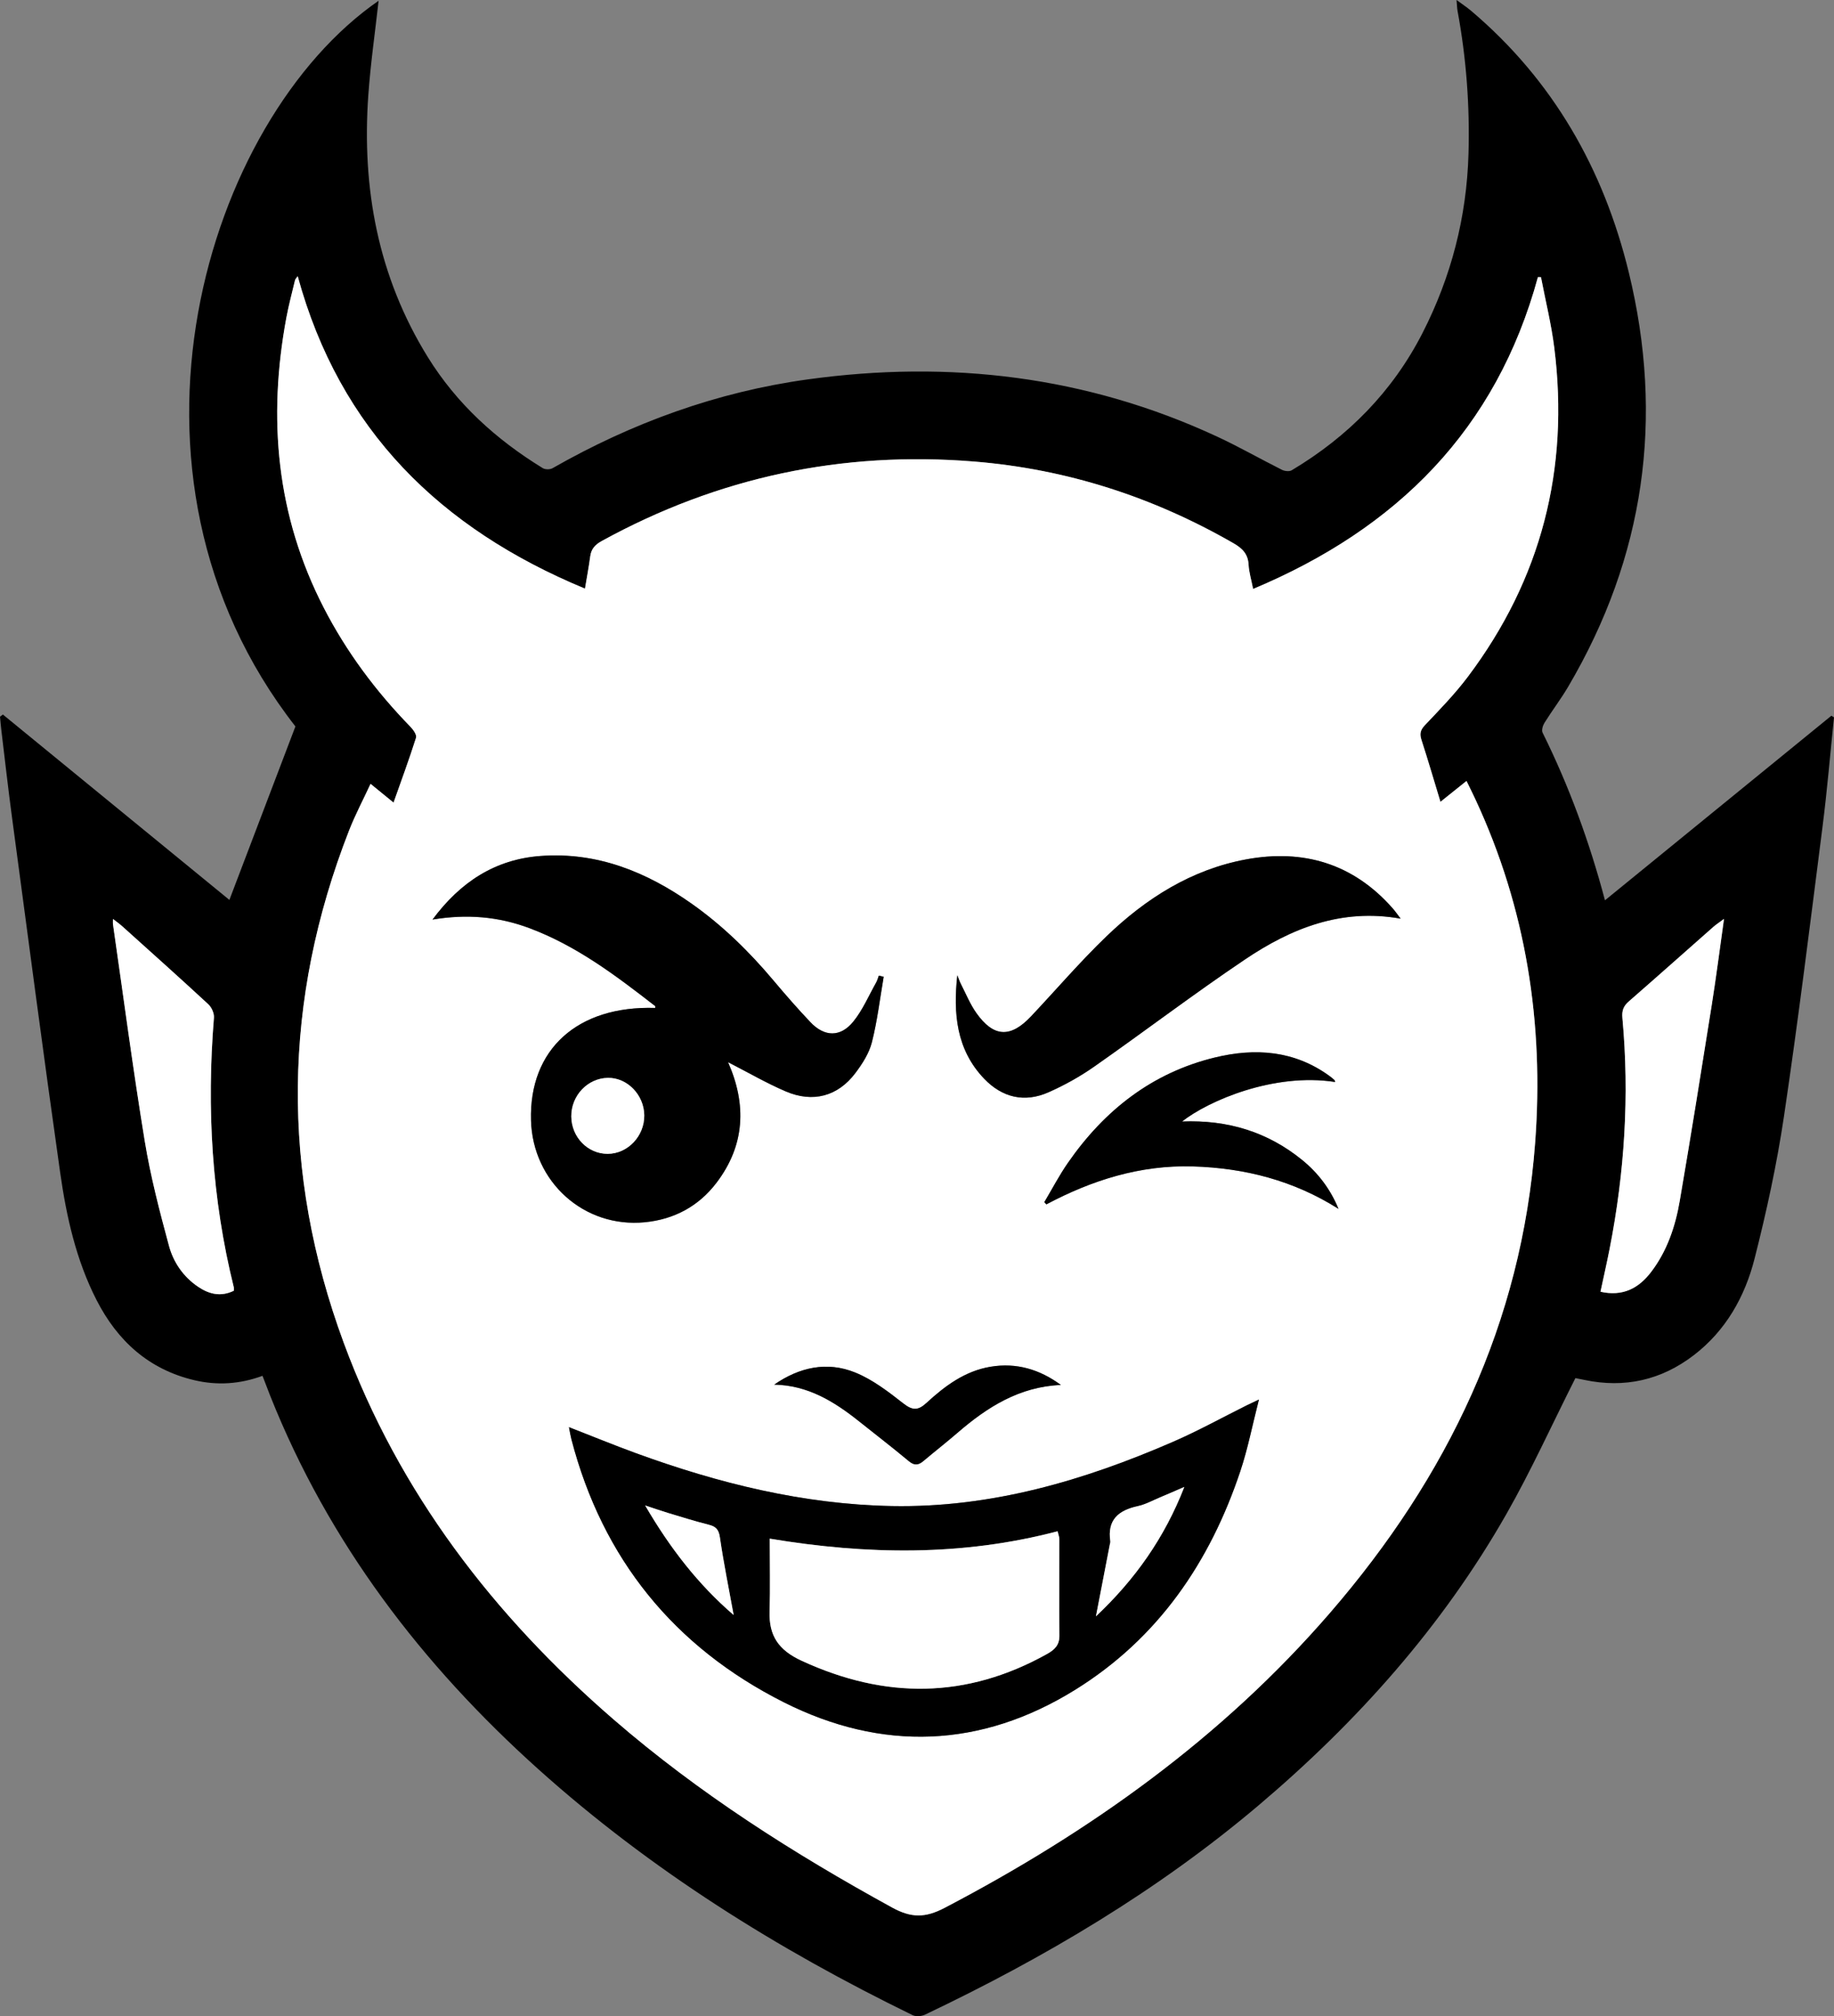
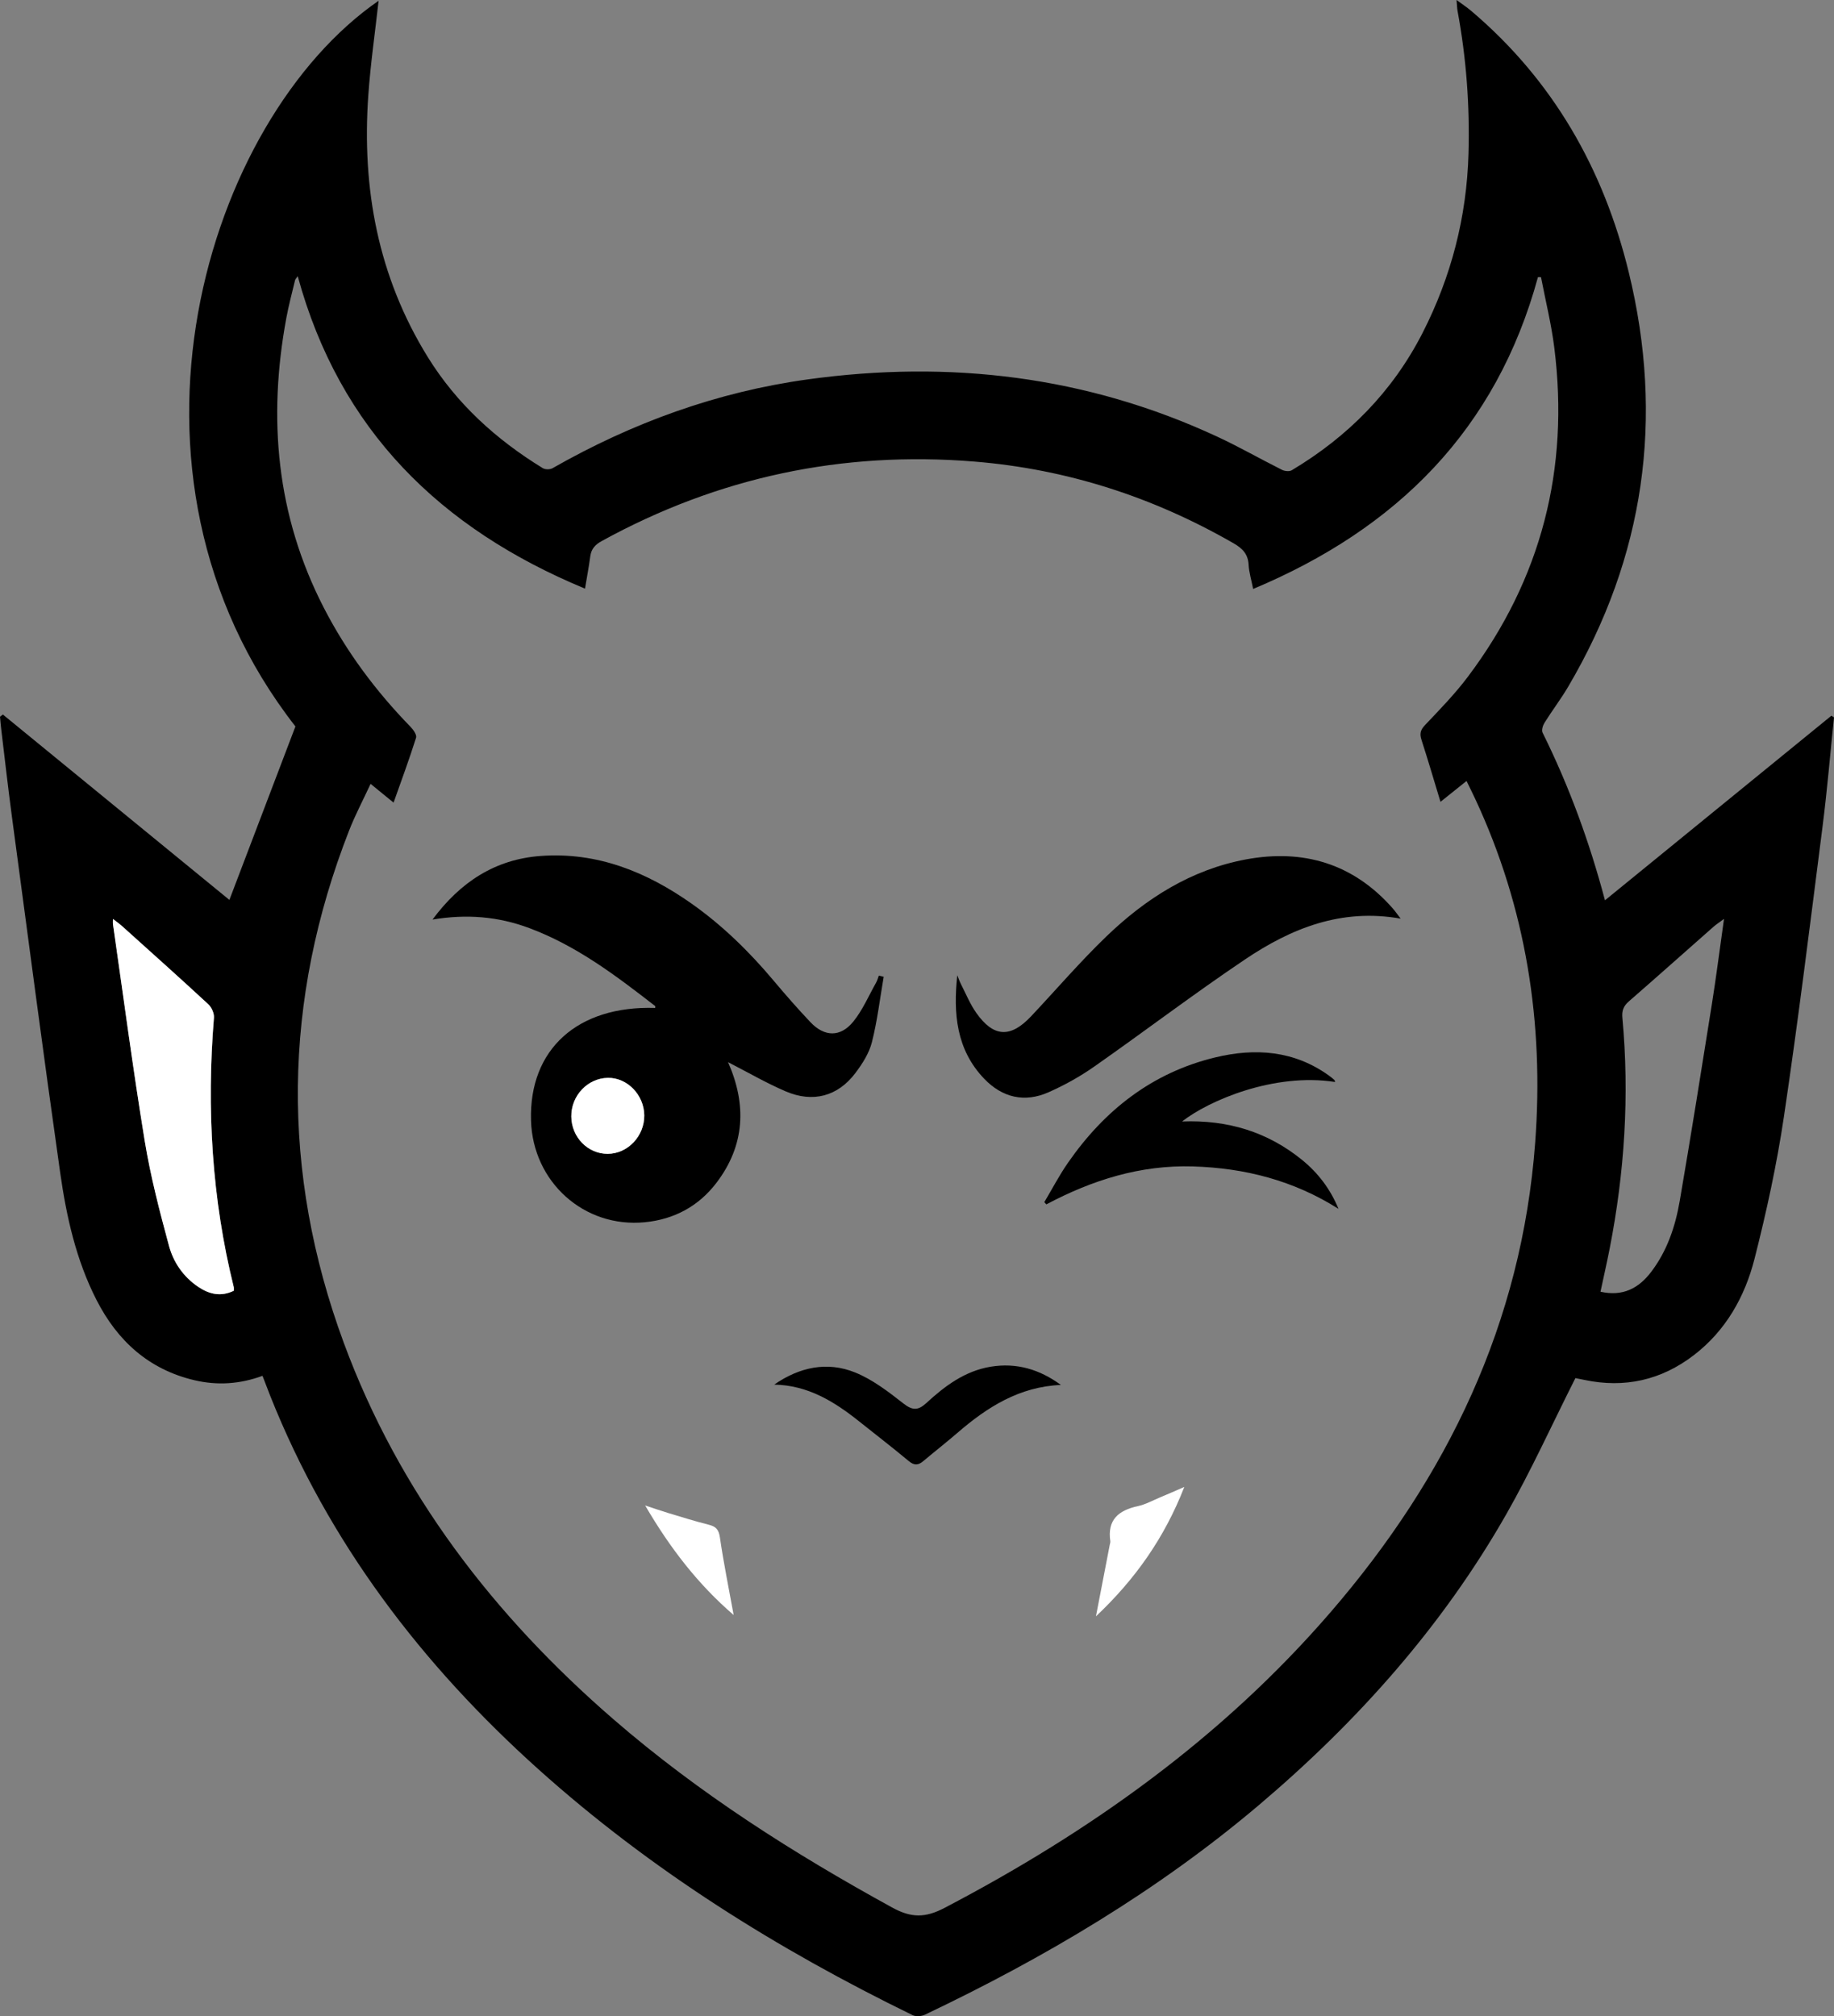
<svg xmlns="http://www.w3.org/2000/svg" id="Capa_2" data-name="Capa 2" viewBox="0 0 806.05 886.08">
  <rect x="0" y="0" width="806.05" height="886.08" fill="#808080" stroke="none" />
  <defs>
    <style>
      .cls-1 {
        fill: #fff;
      }
    </style>
  </defs>
  <g id="Capa_1-2" data-name="Capa 1">
    <path d="M692.39,605.67c-10.34,20.5-19.47,40.71-30.41,59.89-28.13,49.31-65.37,91.04-108.58,127.66-44.57,37.77-94.33,67.19-146.87,92.21-1.53.73-3.98.92-5.44.21-59.43-28.98-115.1-63.76-164.44-108.05-51.29-46.04-92.21-99.64-117.89-164.14-1.1-2.77-2.14-5.56-3.39-8.79-9.89,3.65-19.87,4.31-29.97,1.92-20.05-4.73-33.8-17.3-42.97-35.23-8.99-17.58-13.24-36.67-15.98-55.97-7.4-52.1-14.22-104.28-21.21-156.44-1.7-12.71-3.13-25.46-4.67-38.19-.23-1.92-.38-3.84-.56-5.76.42-.32.84-.64,1.26-.96,33.45,27.38,66.91,54.75,99.55,81.47,9.41-24.71,19.06-50.07,29.02-76.24C42.69,207.62,90.71,52.59,166.39.34c-1.53,13.83-3.54,27.65-4.52,41.54-2.89,40.91,4.26,79.64,26.11,115,12.72,20.58,30.11,36.32,50.56,48.86,1.07.66,3.2.66,4.3.03,34.96-19.94,72.23-33.5,112.09-39.02,62.31-8.63,122.64-1.52,180.08,25.17,9.65,4.48,18.92,9.8,28.44,14.57,1.19.6,3.23.81,4.27.19,24.74-14.78,44.35-34.61,57.5-60.36,12.6-24.67,19.4-50.95,20.19-78.73.6-21.07-.95-41.95-4.79-62.67-.24-1.28-.25-2.6-.46-4.93,2.61,1.93,4.63,3.26,6.46,4.81,35.99,30.52,58.19,69.54,69.24,114.91,15.61,64.12,6.97,125.01-26.62,182.06-3.21,5.45-7.06,10.5-10.42,15.87-.75,1.2-1.38,3.28-.85,4.35,11.65,23.51,20.61,48.01,27.42,73.68,33.38-27.21,66.45-54.17,99.51-81.12l1.15.72c-1.66,16.02-3,32.08-5.04,48.06-5.42,42.47-10.66,84.96-16.95,127.31-3.13,21.04-7.68,41.94-12.93,62.56-4.25,16.7-12.64,31.62-26.71,42.4-14.28,10.95-30.41,14.6-48.1,10.85-1.61-.34-3.23-.65-3.93-.79ZM162.87,344.51c-3.36,7.24-6.79,13.72-9.44,20.5-29.21,74.72-30.03,150.08-2.35,225.11,24.29,65.84,65.88,119.92,118.69,165.62,37.47,32.43,79.01,58.82,122.37,82.61,8.34,4.58,14.48,4.6,22.97.16,64.07-33.52,122.06-74.82,169.59-129.86,51.4-59.52,84.12-127.23,90.02-206.52,3.91-52.45-3.97-102.95-26.29-150.88-1.22-2.62-2.52-5.2-3.88-8.02-4.05,3.24-7.51,6.01-11.45,9.17-2.89-9.51-5.49-18.4-8.34-27.21-.88-2.7-.5-4.37,1.55-6.53,6.53-6.88,13.19-13.73,18.87-21.29,32.3-42.95,44.61-91.32,37.95-144.51-1.3-10.43-3.87-20.7-5.85-31.05-.45,0-.89-.02-1.34-.03-18.27,67.01-61.95,110.57-125.18,137.06-.81-4.12-1.82-7.36-1.99-10.64-.26-4.75-2.72-7.2-6.69-9.48-35.35-20.32-73.21-32.56-113.88-35.87-58.05-4.72-112.63,6.87-163.71,34.92-2.88,1.58-4.62,3.43-5.06,6.72-.61,4.57-1.47,9.11-2.32,14.21-63.59-26.36-107.82-69.72-126.26-137.32-.65.95-1.06,1.32-1.17,1.76-1.31,5.5-2.79,10.98-3.82,16.54-8.21,44.22-4.4,86.91,16.44,127.39,9.99,19.42,22.89,36.71,38.1,52.33,1.24,1.27,2.86,3.57,2.47,4.81-2.98,9.44-6.42,18.73-9.89,28.53-3.41-2.79-6.35-5.18-10.09-8.23ZM102.78,567.26c0-.83.07-1.16,0-1.46-9.68-39.01-11.99-78.55-8.74-118.52.16-1.92-1.02-4.56-2.46-5.9-12.47-11.54-25.13-22.86-37.76-34.22-1.19-1.07-2.51-1.99-4.16-3.29,0,1.25-.06,1.75,0,2.24,4.59,31.8,8.78,63.67,13.97,95.37,2.54,15.54,6.54,30.89,10.67,46.11,1.96,7.24,6.33,13.59,12.84,17.97,4.83,3.25,9.93,4.48,15.66,1.7ZM757.71,403.84c-2.2,1.64-3.54,2.51-4.72,3.55-12.37,10.9-24.67,21.89-37.11,32.71-2.37,2.07-3.13,4.08-2.83,7.28,3.14,34.07.97,67.88-5.61,101.42-1.23,6.27-2.65,12.51-4.02,18.9,9.85,2.21,16.81-1.54,22.25-8.68,7.04-9.23,10.65-20.01,12.58-31.22,4.93-28.71,9.52-57.47,14.09-86.24,1.93-12.14,3.48-24.35,5.37-37.72Z" />
-     <path class="cls-1" d="M162.87,344.51c3.74,3.05,6.68,5.45,10.09,8.23,3.46-9.8,6.9-19.09,9.89-28.53.39-1.24-1.23-3.54-2.47-4.81-15.21-15.63-28.11-32.92-38.1-52.33-20.83-40.48-24.65-83.17-16.44-127.39,1.03-5.56,2.51-11.03,3.82-16.54.11-.44.52-.81,1.17-1.76,18.44,67.6,62.67,110.96,126.26,137.32.85-5.1,1.71-9.64,2.32-14.21.44-3.29,2.18-5.13,5.06-6.72,51.08-28.05,105.66-39.65,163.71-34.92,40.67,3.31,78.53,15.55,113.88,35.87,3.98,2.29,6.44,4.74,6.69,9.48.18,3.28,1.19,6.52,1.99,10.64,63.23-26.49,106.91-70.06,125.18-137.06.45,0,.89.02,1.34.03,1.98,10.35,4.54,20.62,5.85,31.05,6.65,53.18-5.65,101.56-37.95,144.51-5.68,7.56-12.35,14.41-18.87,21.29-2.05,2.16-2.42,3.82-1.55,6.53,2.85,8.81,5.45,17.7,8.34,27.21,3.94-3.16,7.4-5.93,11.45-9.17,1.37,2.82,2.67,5.41,3.88,8.02,22.33,47.93,30.2,98.43,26.29,150.88-5.91,79.3-38.62,147-90.02,206.52-47.54,55.04-105.52,96.34-169.59,129.86-8.49,4.44-14.63,4.41-22.97-.16-43.36-23.79-84.9-50.18-122.37-82.61-52.81-45.7-94.4-99.79-118.69-165.62-27.68-75.03-26.86-150.39,2.35-225.11,2.65-6.78,6.08-13.25,9.44-20.5ZM250.05,627.22c.43,2.12.67,3.71,1.07,5.26,13.67,52.62,45.22,91.39,93.33,115.63,43.13,21.73,86.65,20.26,128.13-5.49,36.39-22.6,59.18-55.97,72.56-96.09,3.29-9.85,5.27-20.13,8.17-31.45-2.79,1.33-4.12,1.94-5.43,2.59-10.73,5.34-21.24,11.17-32.21,15.94-39.43,17.15-80.15,29.1-123.68,28.28-38.91-.73-76.14-9.96-112.49-23.23-9.66-3.53-19.18-7.44-29.45-11.44ZM388.38,429.3c-.71-.17-1.42-.34-2.13-.51-.39,1.02-.66,2.12-1.19,3.06-3.25,5.76-5.89,12.03-10,17.11-5.66,7-12.7,6.82-18.87.3-5.61-5.92-10.99-12.08-16.24-18.33-10.66-12.69-22.42-24.21-35.99-33.77-19.86-14-41.5-22.76-66.28-20.96-20.02,1.45-35.32,11.42-47.59,27.96,15-2.51,28.87-1.35,42.45,3.71,20.78,7.75,38.16,20.91,55.42,34.31.14.11.02.54,0,.82-34.16-1.08-55.46,18.21-54.58,49.41.76,27.06,23.31,47.39,50.05,44.77,12.85-1.26,23.61-7.01,31.48-17.36,12.54-16.49,13.29-34.39,5.07-52.99,8.69,4.45,16.77,9.16,25.3,12.82,12,5.16,22.95,2.19,30.67-8.05,3.06-4.06,6.02-8.69,7.25-13.52,2.39-9.42,3.53-19.16,5.18-28.76ZM420.74,428.6c-1.83,16.76-.47,32.7,11.82,45.52,7.95,8.29,17.74,10.61,28.31,5.92,6.95-3.09,13.72-6.85,19.95-11.2,22.23-15.56,43.85-32.01,66.35-47.15,20.24-13.62,42.24-22.6,68.42-17.94-1.52-1.97-2.43-3.31-3.49-4.51-17.32-19.69-39.25-26.2-64.5-21.52-24.01,4.45-43.95,17.13-61.25,33.76-11.63,11.17-22.15,23.49-33.23,35.24-9.01,9.56-16.45,9.2-24.02-1.51-2.75-3.89-4.59-8.44-6.78-12.72-.63-1.23-1.06-2.57-1.58-3.87ZM588.27,531.28c-3.53-8.59-8.87-15.68-15.92-21.43-15.18-12.38-32.75-17.76-52.83-16.96,11.68-9.16,40.4-21.53,67.27-17.36-.11-.31-.13-.71-.35-.9-.74-.67-1.51-1.3-2.32-1.88-15.35-11.08-32.47-12.27-50.1-8-27.67,6.7-48.64,23.21-64.66,46.31-3.82,5.51-6.94,11.51-10.38,17.28.3.33.6.65.9.98,20.15-10.69,41.29-17.34,64.31-16.68,22.94.66,44.4,6.19,64.08,18.65ZM466.24,608.67c-9.27-6.8-19.46-9.89-30.87-7.99-11.34,1.88-20.12,8.48-28.26,15.98-3.6,3.31-6.06,3.31-10.08.16-6.6-5.18-13.52-10.51-21.19-13.61-12.4-5.02-24.55-2.3-35.58,5.34,14.75.26,26.35,7.4,37.29,16.12,7.28,5.81,14.68,11.48,21.83,17.46,2.44,2.04,4.21,1.88,6.45,0,4.96-4.18,10.08-8.17,14.99-12.41,13.09-11.32,27.23-20.27,45.42-21.03Z" />
    <path class="cls-1" d="M102.78,567.26c-5.73,2.78-10.83,1.54-15.66-1.7-6.51-4.38-10.87-10.73-12.84-17.97-4.12-15.22-8.12-30.57-10.67-46.11-5.19-31.7-9.38-63.57-13.97-95.37-.07-.48,0-.99,0-2.24,1.66,1.3,2.98,2.22,4.16,3.29,12.63,11.36,25.29,22.68,37.76,34.22,1.45,1.34,2.62,3.98,2.46,5.9-3.24,39.97-.94,79.51,8.74,118.52.07.3,0,.64,0,1.46Z" />
-     <path class="cls-1" d="M757.71,403.84c-1.89,13.38-3.44,25.58-5.37,37.72-4.57,28.77-9.16,57.53-14.09,86.24-1.93,11.21-5.54,22-12.58,31.22-5.45,7.15-12.41,10.89-22.25,8.68,1.36-6.4,2.79-12.63,4.02-18.9,6.58-33.54,8.75-67.35,5.61-101.42-.3-3.21.46-5.22,2.83-7.28,12.44-10.83,24.74-21.81,37.11-32.71,1.18-1.04,2.52-1.9,4.72-3.55Z" />
-     <path d="M250.05,627.22c10.27,4,19.79,7.91,29.45,11.44,36.35,13.27,73.58,22.5,112.49,23.23,43.53.82,84.25-11.13,123.68-28.28,10.97-4.77,21.49-10.6,32.21-15.94,1.31-.65,2.64-1.26,5.43-2.59-2.9,11.32-4.88,21.6-8.17,31.45-13.39,40.11-36.18,73.49-72.56,96.09-41.47,25.75-85,27.22-128.13,5.49-48.11-24.24-79.66-63.01-93.33-115.63-.4-1.55-.65-3.14-1.07-5.26ZM338.3,676.22c0,11.2.24,21.64-.07,32.07-.32,10.67,4,16.95,14.12,21.61,36.66,16.89,72.36,16.78,107.81-2.99,3.33-1.86,5.48-3.9,5.44-8.03-.11-14.13,0-28.27-.02-42.4,0-1.05-.45-2.1-.78-3.5-41.81,10.98-83.67,10.38-126.51,3.24ZM481.67,710.36c17.19-16.2,30.08-34.41,38.84-56.86-4.31,1.86-7.48,3.25-10.67,4.59-3.22,1.34-6.35,3.1-9.71,3.83-8.5,1.84-13.55,5.99-12.14,15.45.07.47-.13.98-.23,1.47-1.97,10.22-3.95,20.44-6.09,31.52ZM322.44,709.78c-2.11-11.61-4.39-22.8-6.04-34.09-.5-3.45-1.72-4.79-4.87-5.58-5.95-1.49-11.82-3.34-17.7-5.11-3.04-.91-6.03-1.96-10.28-3.36,11.04,18.93,23.4,34.79,38.89,48.14Z" />
    <path d="M388.38,429.3c-1.65,9.61-2.79,19.34-5.18,28.76-1.22,4.83-4.19,9.46-7.25,13.52-7.72,10.25-18.67,13.21-30.67,8.05-8.53-3.66-16.61-8.37-25.3-12.82,8.22,18.6,7.47,36.5-5.07,52.99-7.87,10.35-18.63,16.1-31.48,17.36-26.74,2.62-49.29-17.71-50.05-44.77-.88-31.21,20.43-50.49,54.59-49.41,0-.28.12-.71-.01-.82-17.25-13.4-34.63-26.56-55.42-34.31-13.58-5.06-27.45-6.22-42.45-3.71,12.27-16.54,27.57-26.51,47.59-27.96,24.78-1.79,46.42,6.96,66.28,20.96,13.57,9.57,25.32,21.08,35.99,33.77,5.25,6.25,10.63,12.41,16.24,18.33,6.17,6.52,13.21,6.69,18.87-.3,4.11-5.08,6.75-11.34,10-17.11.53-.94.8-2.04,1.19-3.06.71.17,1.42.34,2.13.51ZM267.16,473.71c-8.9.14-16.16,7.8-16.08,16.97.08,9.09,7.23,16.44,15.98,16.42,8.82-.02,16.2-7.79,16.09-16.95-.1-8.99-7.48-16.57-16-16.44Z" />
    <path d="M420.74,428.6c.52,1.29.94,2.63,1.58,3.87,2.19,4.28,4.03,8.83,6.78,12.72,7.57,10.71,15.01,11.07,24.02,1.51,11.07-11.75,21.6-24.06,33.23-35.24,17.3-16.63,37.25-29.3,61.25-33.76,25.24-4.68,47.18,1.83,64.5,21.52,1.06,1.2,1.97,2.54,3.49,4.51-26.18-4.66-48.18,4.32-68.42,17.94-22.5,15.14-44.12,31.59-66.35,47.15-6.22,4.36-13,8.12-19.95,11.2-10.57,4.7-20.36,2.37-28.31-5.92-12.29-12.82-13.65-28.76-11.82-45.52Z" />
    <path d="M588.27,531.28c-19.67-12.45-41.14-17.98-64.08-18.65-23.02-.67-44.16,5.98-64.31,16.68-.3-.33-.6-.65-.9-.98,3.44-5.77,6.55-11.77,10.38-17.28,16.02-23.1,36.99-39.61,64.66-46.31,17.64-4.27,34.75-3.08,50.1,8,.81.58,1.58,1.21,2.32,1.88.21.19.23.59.35.9-26.87-4.18-55.59,8.19-67.27,17.36,20.09-.79,37.65,4.59,52.83,16.96,7.05,5.75,12.39,12.84,15.92,21.43Z" />
    <path d="M466.24,608.67c-18.19.76-32.33,9.71-45.42,21.03-4.91,4.24-10.03,8.23-14.99,12.41-2.23,1.89-4,2.05-6.45,0-7.15-5.97-14.55-11.64-21.83-17.46-10.93-8.72-22.54-15.87-37.29-16.12,11.02-7.64,23.17-10.36,35.58-5.34,7.66,3.1,14.59,8.44,21.19,13.61,4.01,3.15,6.48,3.15,10.08-.16,8.14-7.49,16.92-14.09,28.26-15.98,11.41-1.89,21.6,1.19,30.87,7.99Z" />
-     <path class="cls-1" d="M338.3,676.22c42.84,7.13,84.7,7.74,126.51-3.24.32,1.4.78,2.45.78,3.5.03,14.13-.09,28.27.02,42.4.03,4.13-2.11,6.17-5.44,8.03-35.44,19.77-71.15,19.88-107.81,2.99-10.12-4.66-14.44-10.93-14.12-21.61.31-10.43.07-20.87.07-32.07Z" />
    <path class="cls-1" d="M481.67,710.36c2.14-11.08,4.12-21.3,6.09-31.52.09-.49.3-1,.23-1.47-1.41-9.46,3.64-13.62,12.14-15.45,3.36-.73,6.5-2.49,9.71-3.83,3.2-1.33,6.37-2.73,10.67-4.59-8.76,22.45-21.65,40.66-38.84,56.86Z" />
    <path class="cls-1" d="M322.44,709.78c-15.49-13.34-27.85-29.21-38.89-48.14,4.25,1.39,7.24,2.45,10.28,3.36,5.88,1.77,11.75,3.61,17.7,5.11,3.15.79,4.37,2.13,4.87,5.58,1.64,11.29,3.93,22.48,6.04,34.09Z" />
    <path class="cls-1" d="M267.16,473.71c8.52-.13,15.89,7.45,16,16.44.11,9.16-7.27,16.93-16.09,16.95-8.75.02-15.9-7.33-15.98-16.42-.08-9.17,7.18-16.83,16.08-16.97Z" />
  </g>
</svg>